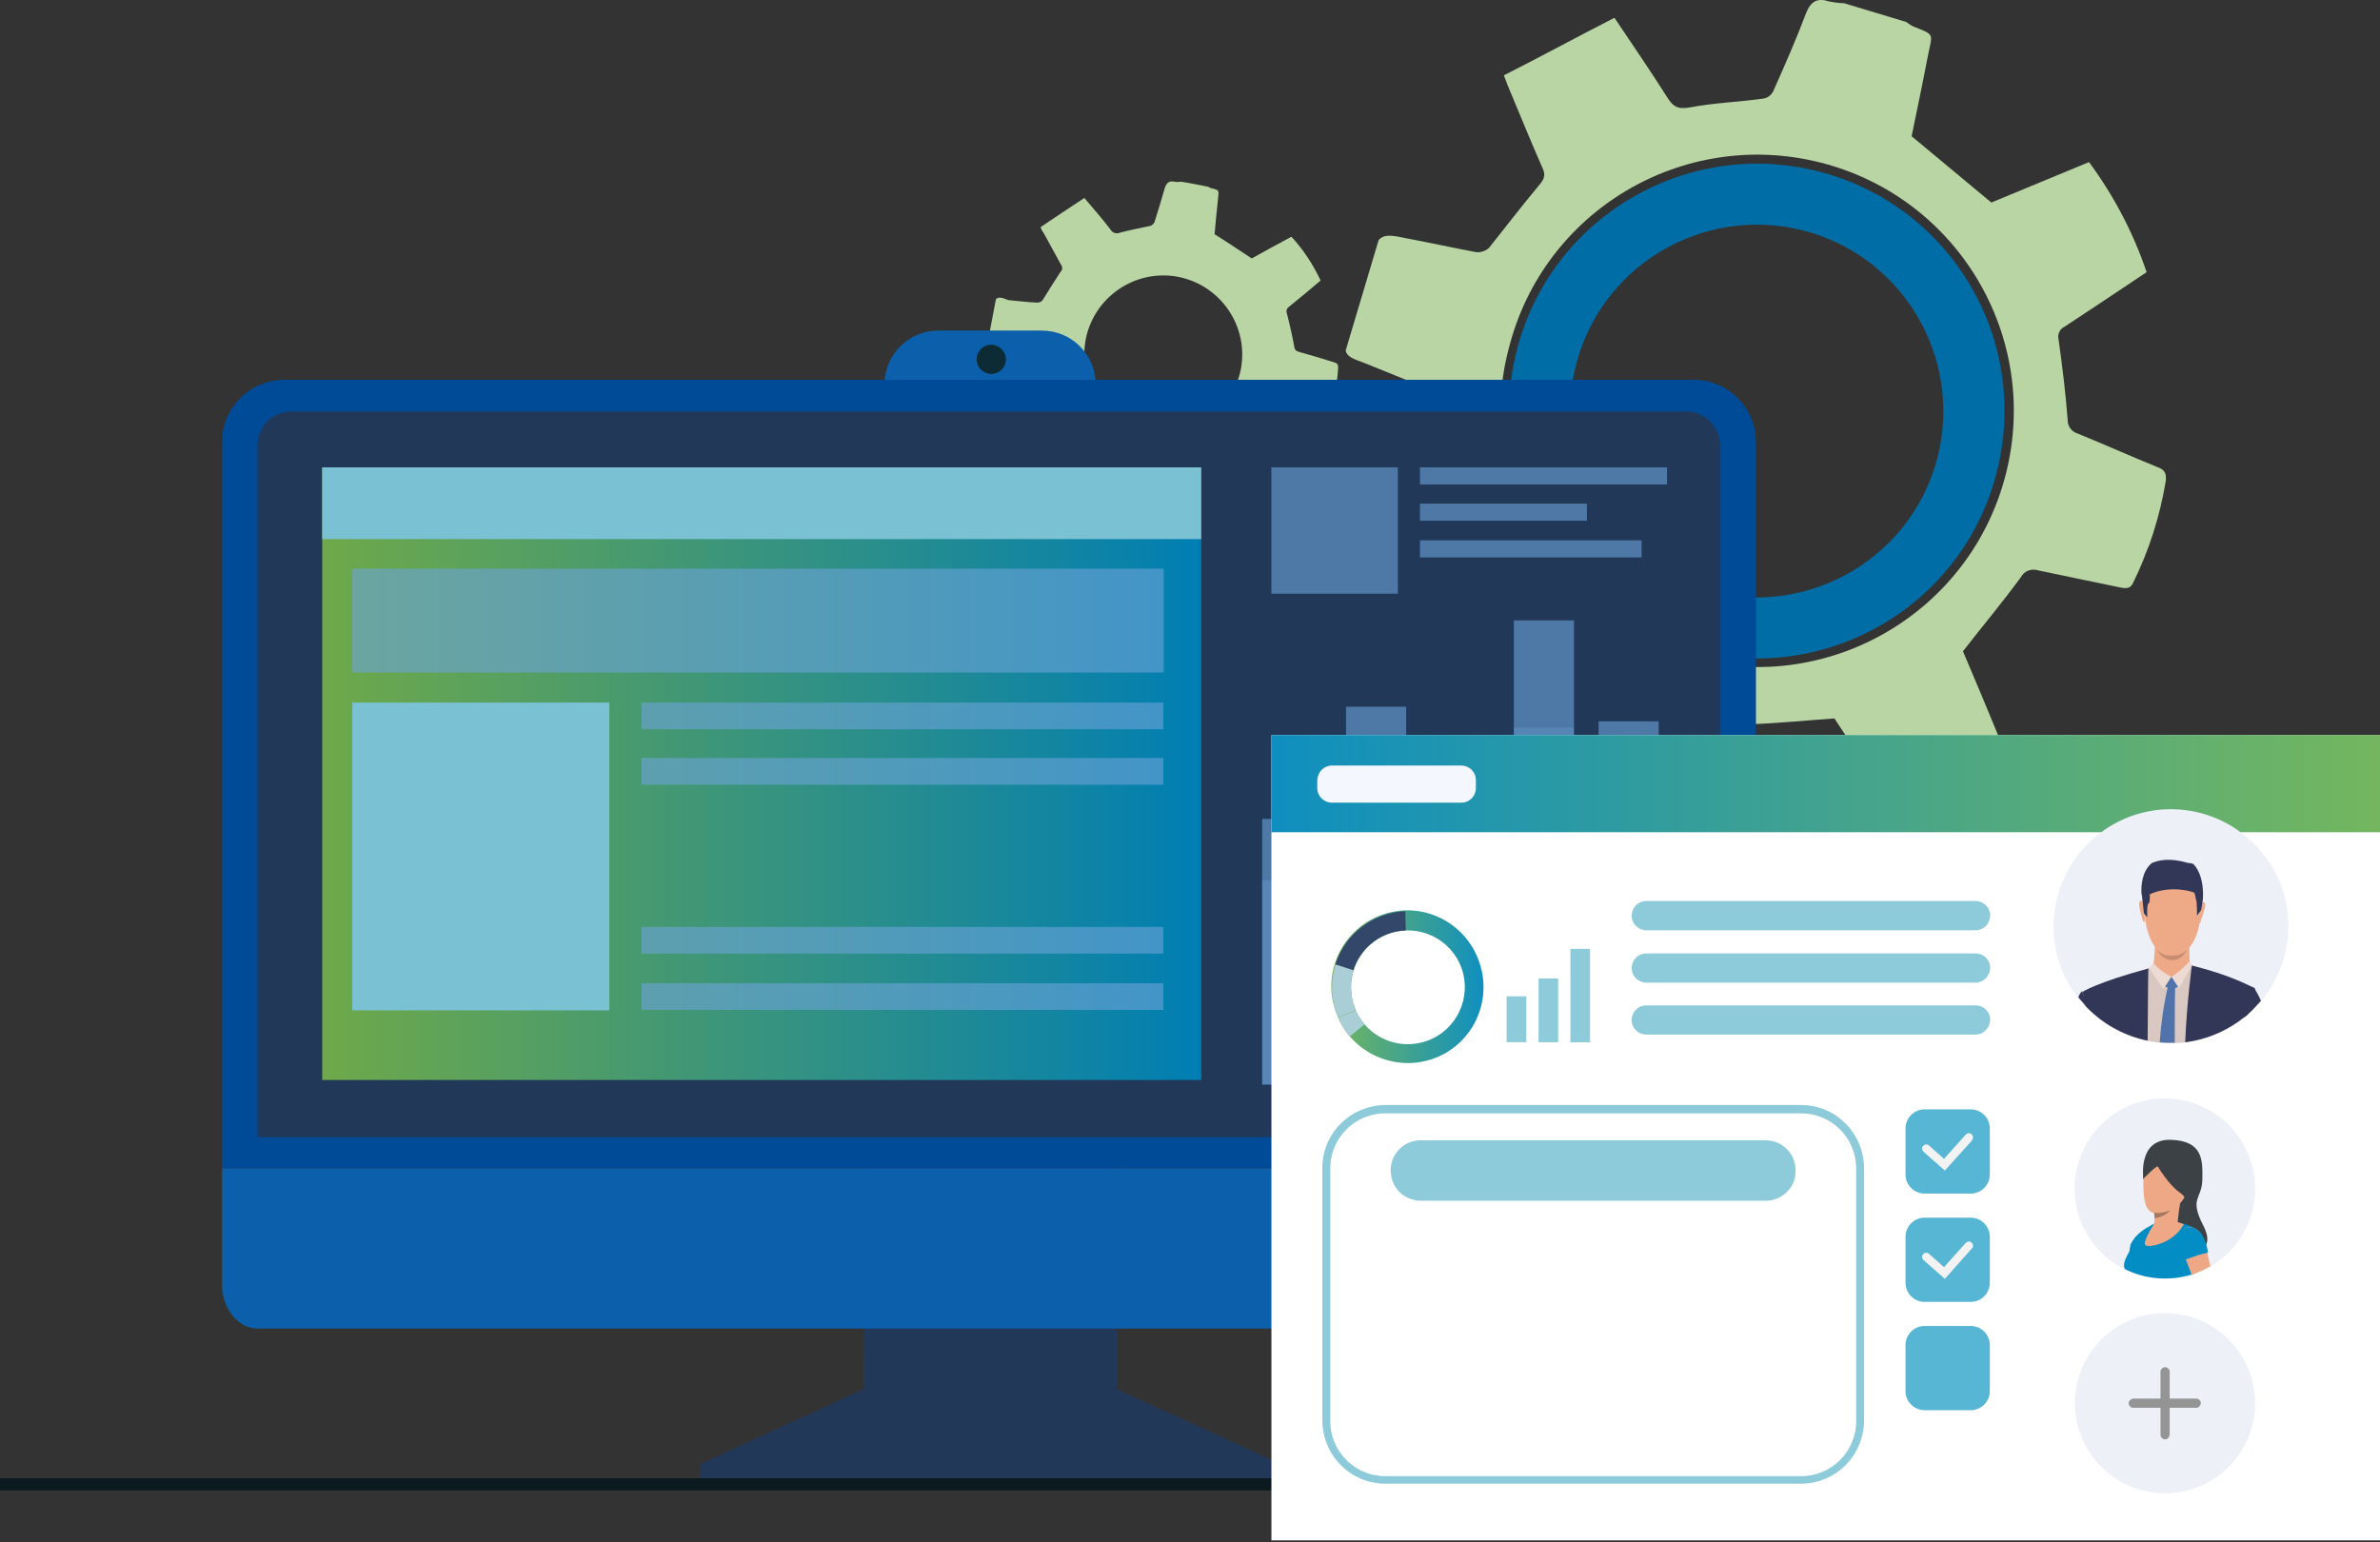
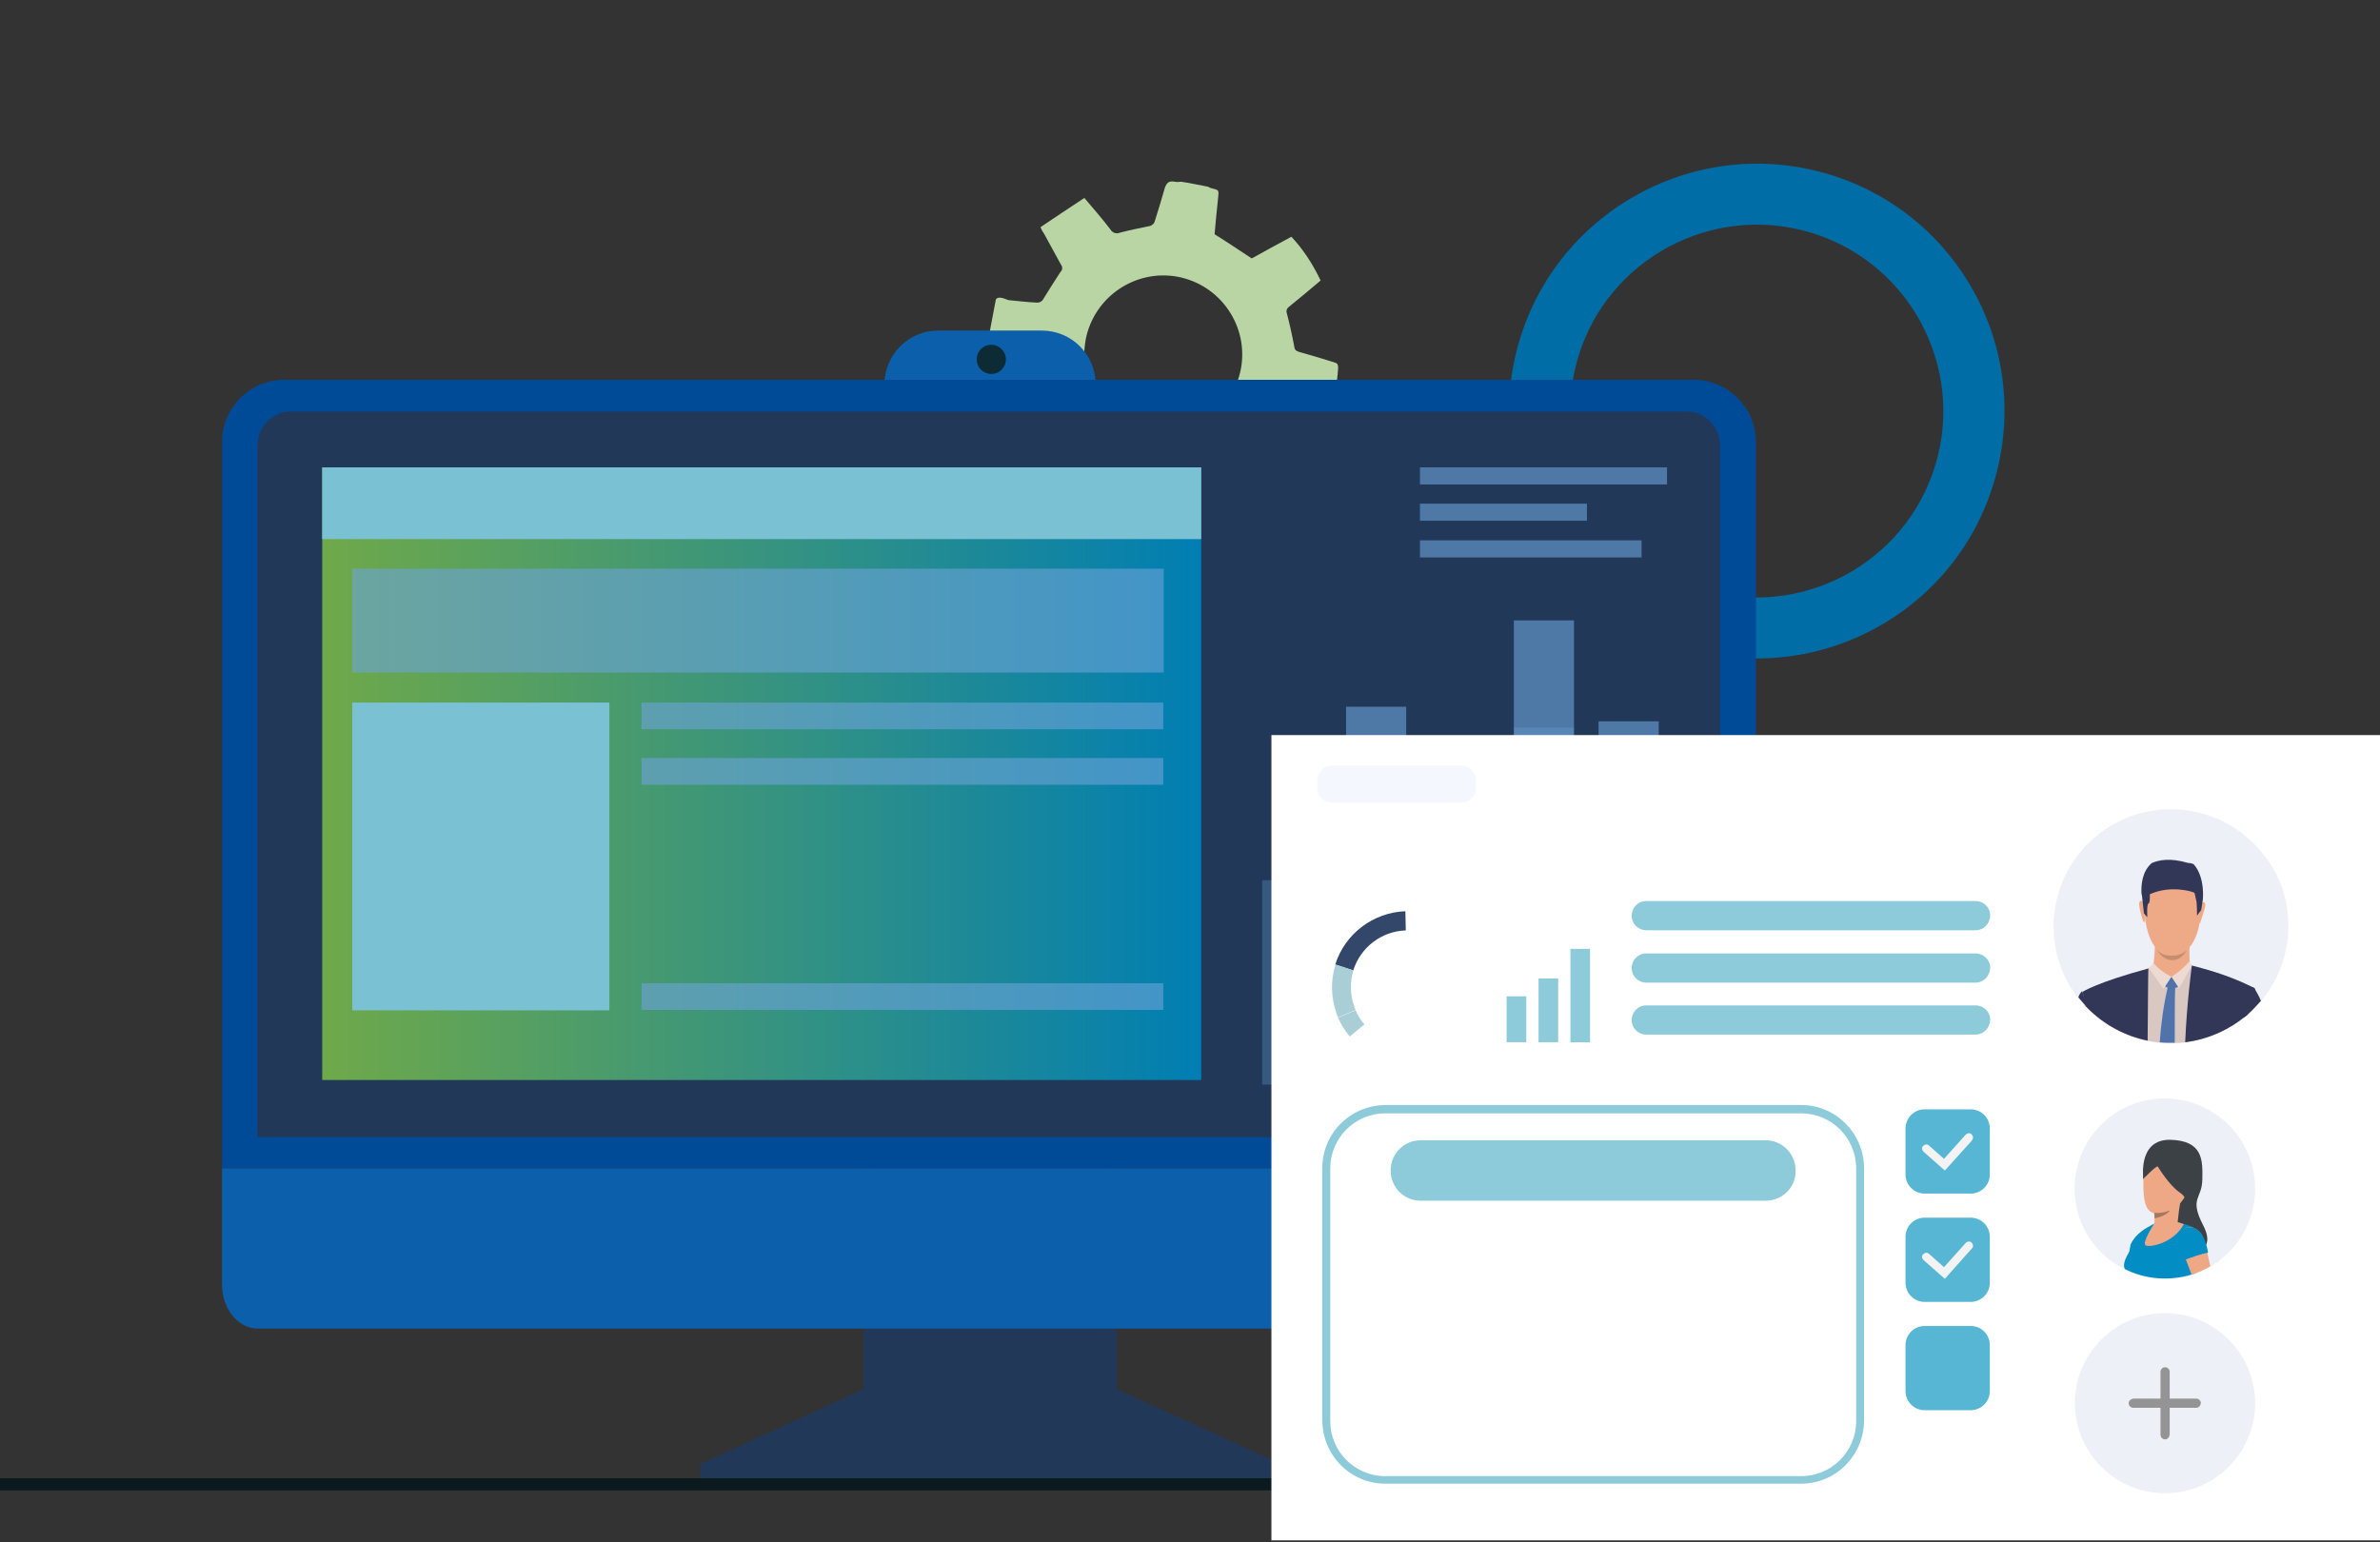
<svg xmlns="http://www.w3.org/2000/svg" width="250" height="162" viewBox="0 0 250 162" fill="none">
  <rect x="0" y="0" width="250" height="162" fill="#333333" stroke="none" />
  <g clip-path="url(#clip0_386_46826)">
    <path d="M159.326 36.788C155.775 50.721 164.192 64.873 178.135 68.378C192.077 71.883 206.238 63.514 209.745 49.582C213.297 35.649 204.879 21.497 190.937 17.992C177.038 14.487 162.877 22.899 159.326 36.788ZM165.771 37.533C168.884 27.193 179.844 21.322 190.191 24.433C200.538 27.544 206.413 38.497 203.3 48.837C200.188 59.177 189.227 65.048 178.88 61.937C168.533 58.827 162.658 47.917 165.771 37.533Z" fill="url(#paint0_linear_386_46826)" />
-     <path d="M141.35 36.832C141.482 37.445 142.008 37.664 143.455 38.19C145.91 39.198 148.409 40.162 150.82 41.213C151.259 41.476 151.522 41.914 151.609 42.396C151.873 44.981 152.048 47.61 152.311 50.195C152.399 50.984 152.311 51.422 151.609 51.904C148.76 53.7 145.91 55.584 143.104 57.424C143.805 60.447 147.357 67.282 149.242 69.166C152.223 67.896 155.292 66.669 158.317 65.267C159.282 64.829 159.72 64.916 160.553 65.705C162.395 67.458 164.324 69.035 166.385 70.525C167.174 71.138 167.612 71.62 167.393 72.759C166.735 75.651 166.209 78.586 165.595 81.522C165.42 82.311 165.595 82.793 166.341 83.055C169.98 84.195 173.575 85.29 177.214 86.429C178.135 86.692 178.266 85.947 178.441 85.421C179.581 82.792 180.721 80.12 181.774 77.447C182.168 76.439 182.694 76.133 183.746 76.089C186.64 76.001 189.578 75.695 192.69 75.476C194.532 78.28 196.593 81.39 198.697 84.545C202.906 83.143 206.808 81.04 210.315 78.28C208.912 74.862 207.466 71.401 206.194 68.422C208.342 65.661 210.403 63.208 212.288 60.623C212.639 59.966 213.384 59.703 214.086 59.922C216.936 60.535 219.829 61.105 222.723 61.718C223.337 61.85 223.819 61.85 224.082 61.192C225.748 57.819 226.888 54.226 227.502 50.502C227.59 49.669 227.327 49.319 226.581 49.056C223.775 47.917 221.057 46.69 218.251 45.551C217.637 45.376 217.199 44.806 217.199 44.193C216.98 41.301 216.629 38.453 216.234 35.649C216.103 35.123 216.366 34.554 216.848 34.335C219.698 32.451 222.548 30.567 225.485 28.595C224.082 24.433 222.022 20.533 219.435 17.028C215.927 18.474 212.464 19.92 209.175 21.278C206.37 18.956 203.695 16.722 200.801 14.312C201.328 11.771 201.941 8.835 202.511 5.856C202.994 3.446 203.301 3.709 200.889 2.745C200.67 2.614 200.451 2.482 200.231 2.307L193.699 0.335C193.173 0.335 192.69 0.248 192.164 0.16C190.937 -0.234 190.235 0.072 189.709 1.387C188.657 4.191 187.473 6.864 186.246 9.624C186.026 10.018 185.632 10.325 185.149 10.369C182.607 10.719 180.02 10.807 177.477 11.289C176.249 11.508 175.723 11.201 175.109 10.193C173.356 7.433 171.558 4.804 169.585 1.869C165.639 3.884 161.869 5.943 157.967 7.915C158.23 8.66 158.449 9.142 158.624 9.58C159.764 12.296 160.86 15.013 162.044 17.686C162.395 18.43 162.176 18.869 161.65 19.482C159.852 21.629 158.186 23.819 156.432 26.01C156.081 26.361 155.555 26.536 155.073 26.492C152.706 26.054 150.338 25.528 148.014 25.09C146.129 24.696 145.428 24.564 144.814 25.221L141.35 36.832ZM158.493 36.569C162.132 22.154 176.775 13.436 191.2 17.072C205.624 20.709 214.349 35.342 210.71 49.757C207.071 64.172 192.427 72.891 178.003 69.254C171.076 67.501 165.157 63.076 161.474 56.943C157.748 50.852 156.651 43.492 158.493 36.569Z" fill="#B9D5A3" />
    <path d="M104.61 31.443L103.645 36.525C103.733 36.744 103.996 36.876 104.61 37.007C105.706 37.27 106.802 37.621 107.898 37.971C108.117 38.059 108.249 38.234 108.292 38.453C108.512 39.548 108.731 40.644 108.95 41.739C109.082 42.002 108.95 42.352 108.731 42.484C107.591 43.404 106.495 44.324 105.355 45.244C105.793 46.471 107.591 49.231 108.468 49.932C109.652 49.275 110.923 48.618 112.107 47.917C112.501 47.698 112.677 47.742 113.071 48.005C113.904 48.662 114.825 49.231 115.702 49.801C116.097 50.02 116.272 50.239 116.228 50.721C116.097 51.948 116.009 53.218 115.833 54.489C115.746 54.752 115.877 55.015 116.14 55.102C116.184 55.102 116.184 55.102 116.228 55.102C117.806 55.453 119.385 55.716 120.963 56.066C121.358 56.154 121.402 55.847 121.445 55.584C121.84 54.401 122.147 53.218 122.498 52.035C122.585 51.641 122.892 51.378 123.287 51.378C124.514 51.203 125.698 50.94 127.013 50.721C127.934 51.816 128.899 53.043 129.951 54.27C131.661 53.481 133.239 52.43 134.598 51.115C133.853 49.757 133.064 48.355 132.406 47.128C133.195 45.901 133.985 44.762 134.642 43.579C134.73 43.273 135.037 43.141 135.344 43.185C136.571 43.316 137.799 43.404 139.027 43.579C139.29 43.623 139.509 43.579 139.596 43.316C140.166 41.827 140.473 40.249 140.561 38.628C140.561 38.234 140.429 38.146 140.123 38.059C138.895 37.664 137.667 37.314 136.44 36.964C136.177 36.876 136.001 36.788 135.957 36.438C135.738 35.255 135.475 34.072 135.168 32.889C135.081 32.67 135.168 32.407 135.344 32.275C136.484 31.355 137.58 30.435 138.72 29.471C137.93 27.806 136.922 26.229 135.651 24.871C134.248 25.616 132.845 26.404 131.485 27.149C130.214 26.317 128.986 25.484 127.583 24.608C127.671 23.513 127.803 22.242 127.934 20.971C128.022 19.92 128.153 20.008 127.145 19.745L126.882 19.613C125.917 19.438 124.997 19.219 124.032 19.087C123.813 19.131 123.594 19.131 123.375 19.087C122.848 19 122.585 19.131 122.366 19.701C122.015 20.928 121.665 22.111 121.27 23.337C121.182 23.513 121.051 23.644 120.832 23.732C119.779 23.951 118.683 24.17 117.675 24.433C117.28 24.608 116.842 24.477 116.623 24.082C115.79 22.987 114.869 21.935 113.904 20.796C112.326 21.848 110.835 22.812 109.301 23.863C109.432 24.214 109.52 24.345 109.652 24.52C110.265 25.616 110.835 26.711 111.449 27.806C111.625 28.026 111.625 28.376 111.405 28.551C110.748 29.559 110.134 30.523 109.52 31.531C109.389 31.706 109.169 31.794 108.95 31.794C107.898 31.75 106.933 31.618 105.925 31.531C105.18 31.224 104.829 31.18 104.61 31.443ZM114.036 35.693C114.913 31.18 119.253 28.245 123.725 29.077C128.241 29.953 131.179 34.291 130.346 38.76C129.469 43.273 125.128 46.208 120.656 45.376C116.14 44.543 113.203 40.249 114.036 35.737V35.693Z" fill="#B9D5A3" />
    <path d="M109.432 34.729H98.559C95.447 34.729 92.947 37.226 92.904 40.337V40.381C92.904 43.492 95.403 45.989 98.516 46.033H109.432C112.545 46.033 115.044 43.535 115.088 40.425V40.381C115.088 37.226 112.545 34.729 109.432 34.729Z" fill="#0C60AB" />
    <path d="M90.711 145.928L73.569 153.814V155.567H134.554V153.814L117.28 145.928H90.711Z" fill="#213859" />
    <path d="M117.324 112.148H90.711V145.972H117.324V112.148Z" fill="#213859" />
    <path d="M184.448 122.75V46.471C184.448 42.834 181.511 39.899 177.915 39.899H29.901C26.262 39.899 23.325 42.834 23.325 46.427V122.75H184.448Z" fill="#004B98" />
    <path d="M134.554 153.858H73.569V155.611H134.554V153.858Z" fill="#213859" />
    <path d="M117.324 141.985H90.711V145.972H117.324V141.985Z" fill="#213859" />
    <path d="M23.325 122.75V134.974C23.325 137.516 25.034 139.575 27.051 139.575H180.677C182.782 139.575 184.404 137.472 184.404 134.974V122.75H23.325Z" fill="#0C60AB" />
    <path d="M105.662 37.752C105.662 38.585 105.004 39.286 104.127 39.286C103.294 39.286 102.593 38.628 102.593 37.752C102.593 36.92 103.251 36.219 104.127 36.219C104.96 36.219 105.662 36.92 105.662 37.752Z" fill="#0D2B35" />
    <path d="M180.677 119.464V46.69C180.634 44.762 179.011 43.185 177.082 43.229H30.646C28.717 43.185 27.095 44.718 27.051 46.69V119.464H180.677Z" fill="#213859" />
    <path d="M126.18 49.1H33.847V113.462H126.18V49.1Z" fill="url(#paint1_linear_386_46826)" />
    <path d="M126.18 49.1H33.847V56.636H126.18V49.1Z" fill="#7AC1D3" />
    <path opacity="0.6" d="M165.332 65.179H159.019V113.9H165.332V65.179Z" fill="#6DA3D9" />
    <path opacity="0.6" d="M156.52 80.076H150.206V113.944H156.52V80.076Z" fill="#6DA3D9" />
    <path opacity="0.6" d="M174.233 75.782H167.919V113.944H174.233V75.782Z" fill="#6DA3D9" />
    <path opacity="0.6" d="M147.707 74.249H141.394V113.944H147.707V74.249Z" fill="#6DA3D9" />
-     <path opacity="0.6" d="M138.895 86.035H132.582V113.944H138.895V86.035Z" fill="#6DA3D9" />
    <path opacity="0.3" d="M165.332 76.439H159.019V113.944H165.332V76.439Z" fill="#6DA3D9" />
    <path opacity="0.3" d="M156.52 87.875H150.206V113.944H156.52V87.875Z" fill="#6DA3D9" />
    <path opacity="0.3" d="M174.233 84.589H167.919V113.988H174.233V84.589Z" fill="#6DA3D9" />
    <path opacity="0.3" d="M147.707 83.406H141.394V113.944H147.707V83.406Z" fill="#6DA3D9" />
    <path opacity="0.3" d="M138.895 92.475H132.582V113.944H138.895V92.475Z" fill="#6DA3D9" />
    <path opacity="0.6" d="M122.235 59.746H37.004V70.656H122.235V59.746Z" fill="#6DA3D9" />
    <path opacity="0.6" d="M122.191 73.811H67.387V76.615H122.191V73.811Z" fill="#6DA3D9" />
    <path d="M64.011 73.811H37.004V106.145H64.011V73.811Z" fill="#7AC1D3" />
    <path opacity="0.6" d="M122.191 79.638H67.387V82.442H122.191V79.638Z" fill="#6DA3D9" />
-     <path opacity="0.6" d="M122.191 97.382H67.387V100.186H122.191V97.382Z" fill="#6DA3D9" />
+     <path opacity="0.6" d="M122.191 97.382H67.387V100.186V97.382Z" fill="#6DA3D9" />
    <path opacity="0.6" d="M122.191 103.297H67.387V106.101H122.191V103.297Z" fill="#6DA3D9" />
-     <path opacity="0.6" d="M146.831 49.1H133.546V62.375H146.831V49.1Z" fill="#6DA3D9" />
    <path opacity="0.6" d="M175.109 49.1H149.154V50.896H175.109V49.1Z" fill="#6DA3D9" />
    <path opacity="0.6" d="M166.692 52.912H149.154V54.708H166.692V52.912Z" fill="#6DA3D9" />
    <path opacity="0.6" d="M172.435 56.767H149.154V58.563H172.435V56.767Z" fill="#6DA3D9" />
    <path d="M214.963 155.304H0V156.574H214.963V155.304Z" fill="#0B1A1E" />
    <path d="M250 77.224H133.553V161.828H250V77.224Z" fill="white" />
-     <path d="M250 77.224H133.553V87.433H250V77.224Z" fill="url(#paint2_linear_386_46826)" />
    <path d="M207.522 97.73H172.93C172.097 97.73 171.395 97.073 171.395 96.196C171.395 95.364 172.053 94.663 172.93 94.663H207.522C208.355 94.663 209.057 95.32 209.057 96.196C209.013 97.073 208.355 97.73 207.522 97.73Z" fill="#8DCBDB" />
    <path d="M207.522 103.234H172.93C172.097 103.234 171.395 102.576 171.395 101.7C171.395 100.868 172.053 100.167 172.93 100.167H207.522C208.355 100.167 209.057 100.824 209.057 101.7C209.013 102.533 208.355 103.234 207.522 103.234Z" fill="#8DCBDB" />
    <path d="M207.522 108.693H172.93C172.097 108.693 171.395 108.036 171.395 107.16C171.395 106.327 172.053 105.626 172.93 105.626H207.522C208.355 105.626 209.057 106.283 209.057 107.16C209.013 107.992 208.355 108.693 207.522 108.693Z" fill="#8DCBDB" />
    <path d="M189.188 155.872H145.52C141.881 155.872 138.944 152.936 138.9 149.256V122.705C138.9 119.068 141.837 116.133 145.52 116.089H189.188C192.827 116.089 195.764 119.024 195.808 122.705V149.256C195.764 152.936 192.827 155.872 189.188 155.872ZM145.52 116.965C142.32 116.965 139.733 119.55 139.733 122.749V149.3C139.733 152.498 142.32 155.083 145.52 155.083H189.188C192.388 155.083 194.975 152.498 194.975 149.3V122.749C194.975 119.55 192.388 116.965 189.188 116.965H145.52Z" fill="#8DCBDB" />
    <path d="M185.452 126.148H149.238C147.484 126.148 146.081 124.746 146.081 122.994V122.95C146.081 121.198 147.484 119.796 149.238 119.796H185.452C187.206 119.796 188.609 121.198 188.609 122.95V122.994C188.653 124.746 187.206 126.148 185.452 126.148Z" fill="#8DCBDB" />
    <path d="M236.887 124.889C236.887 128.964 234.257 132.6 230.399 133.871C230.355 133.871 230.267 133.915 230.223 133.915C225.225 135.448 219.92 132.688 218.342 127.693C216.807 122.699 219.569 117.397 224.567 115.82C229.566 114.286 234.871 117.047 236.449 122.041C236.756 122.962 236.887 123.925 236.887 124.889Z" fill="#EEF0F7" />
    <path d="M225.154 123.861C225.154 123.861 224.496 119.699 227.96 119.743C231.424 119.831 231.38 121.89 231.336 123.949C231.292 126.008 229.933 125.833 231.424 128.725C232.914 131.616 230.108 131.573 230.108 131.573L227.96 128.593L225.154 123.861Z" fill="#3C4145" />
    <path d="M227.605 120.184C227.605 120.184 225.238 120.535 225.15 123.908C225.062 127.282 225.764 127.939 227.825 127.238C229.885 126.537 230.543 123.076 230.587 122.506C230.631 121.937 230.762 119.746 227.605 120.184Z" fill="#EEA886" />
    <path d="M231.713 131.754C231.713 132.63 231.231 133.462 230.398 133.857C230.354 133.857 230.267 133.9 230.223 133.9C227.899 134.601 225.4 134.426 223.208 133.331C222.901 132.761 223.339 131.973 224.172 130.702C224.742 129.87 225.312 128.993 226.277 128.555C227.724 128.336 229.214 128.336 230.267 128.906C231.144 129.431 231.713 130.308 231.713 131.754Z" fill="#028DC4" />
    <path d="M224.611 130.674L223.515 132.383C223.515 132.383 223.603 132.12 223.691 131.375C223.734 131.244 223.734 131.068 223.778 130.893C223.778 130.849 223.778 130.805 223.822 130.718C224.304 129.666 225.707 128.878 225.795 128.834L224.611 130.674Z" fill="#028DC4" />
    <path d="M232.179 133.028C231.609 133.378 230.995 133.641 230.381 133.86C230.337 133.86 230.25 133.904 230.206 133.904C229.986 133.291 229.767 132.765 229.723 132.633C229.723 132.589 229.68 132.502 229.636 132.414C229.285 131.669 229.066 130.881 229.022 130.048C229.022 129.523 229.197 129.084 229.723 128.953C229.899 128.909 230.118 128.909 230.293 128.953C230.82 129.128 231.258 129.523 231.433 130.092C231.433 130.092 231.433 130.092 231.433 130.136C231.521 130.399 231.609 130.618 231.653 130.881C231.653 130.881 231.653 130.925 231.696 130.968C231.74 131.1 231.784 131.363 231.872 131.669C231.959 132.02 232.047 132.502 232.179 133.028Z" fill="#EEA886" />
    <path d="M229.175 125.737C228.956 126.131 228.737 128.497 228.737 128.497C228.737 128.497 225.843 129.592 226.15 128.979C226.281 128.672 226.325 128.365 226.325 128.015C226.325 127.84 226.325 127.621 226.281 127.445C226.281 127.402 226.281 127.358 226.281 127.358C226.281 127.358 229.35 125.342 229.175 125.737Z" fill="#EEA886" />
    <path d="M226.649 122.538C226.649 122.538 227.832 124.509 228.929 125.254C230.025 125.999 229.455 126.656 229.455 126.656C229.455 126.656 232.304 120.654 229.586 120.216C226.868 119.778 225.202 119.778 225.114 123.852C225.158 123.852 226.386 122.538 226.649 122.538Z" fill="#3C4145" />
    <path d="M227.936 127.162C227.498 127.819 226.314 127.994 226.314 127.994C226.314 127.819 226.314 127.6 226.27 127.425C226.84 127.469 227.41 127.381 227.936 127.162Z" fill="#A77860" />
    <path d="M223.866 130.717C223.778 130.936 223.778 131.155 223.734 131.374L224.173 130.717C224.173 130.717 224.918 129.621 225.181 129.358C225.357 129.139 225.576 128.964 225.795 128.833C225.795 128.833 224.304 129.534 223.866 130.717Z" fill="#028DC4" />
    <path d="M229.566 132.338C230.355 132.031 231.144 131.768 231.933 131.593C231.933 131.593 231.582 128.613 229.741 128.964C227.9 129.314 229.566 132.338 229.566 132.338Z" fill="#028DC4" />
    <path d="M226.277 128.57C226.277 128.57 224.918 130.629 225.401 130.848C225.883 131.067 228.338 130.585 229.39 128.613C228.382 128.175 227.286 128.132 226.277 128.57Z" fill="#EEA886" />
    <path d="M240.379 97.263C240.379 100.155 239.371 102.959 237.486 105.193C237.047 105.675 236.609 106.157 236.127 106.595C235.995 106.727 235.82 106.858 235.688 106.946C235.513 107.077 235.338 107.209 235.162 107.34C233.496 108.523 231.567 109.268 229.55 109.531C229.2 109.575 228.805 109.619 228.454 109.619C228.323 109.619 228.191 109.619 228.06 109.619C227.665 109.619 227.27 109.619 226.876 109.575C224.026 109.312 221.352 108.041 219.291 105.982C219.203 105.894 219.159 105.807 219.072 105.763C218.809 105.456 218.546 105.15 218.283 104.843C214.117 99.454 215.126 91.743 220.519 87.58C225.911 83.418 233.628 84.426 237.793 89.815C239.459 91.874 240.379 94.503 240.379 97.263Z" fill="#EEF0F7" />
    <path d="M236.084 104.051L235.163 107.293C233.497 108.476 231.568 109.221 229.552 109.484C229.201 109.528 228.806 109.572 228.455 109.572C228.324 109.572 228.192 109.572 228.061 109.572C227.666 109.572 227.272 109.572 226.877 109.528C224.597 109.309 222.405 108.433 220.564 107.031C220.388 105.935 220.213 104.752 220.038 103.657C220.958 103.306 223.808 102.342 225.65 101.729L225.737 101.685C225.781 101.685 225.825 101.641 225.869 101.641L226.176 101.554C226.263 101.51 226.351 101.466 226.439 101.466L227.184 101.203H227.228L229.683 101.379L230.078 101.422H230.209H230.253C230.385 101.466 230.823 101.554 231.393 101.729C232.84 102.167 235.207 103.043 236.084 104.051Z" fill="#D9C7C1" />
    <path d="M228.702 91.121C228.702 91.121 231.639 91.603 231.157 96.203C230.675 100.804 228.088 100.409 227.913 100.366C227.737 100.322 225.326 100.409 225.194 94.801C225.151 94.845 225.107 90.683 228.702 91.121Z" fill="#EEA987" />
    <path d="M229.999 99.085C229.999 99.085 229.912 100.968 230.087 101.407C230.262 101.845 227.719 103.115 226.141 101.626C226.316 100.706 226.36 99.785 226.36 98.822C226.229 98.077 229.999 99.085 229.999 99.085Z" fill="#EEA987" />
    <path d="M231.19 94.926C231.19 94.926 231.497 94.575 231.629 94.926C231.76 95.276 231.103 96.81 231.147 96.897C231.147 96.897 231.103 97.029 231.015 96.941C231.015 96.284 231.103 95.583 231.19 94.926Z" fill="#EEA987" />
    <path d="M225.161 94.791C225.161 94.791 224.854 94.44 224.722 94.791C224.591 95.141 225.073 96.675 225.117 96.762C225.117 96.762 225.205 96.938 225.292 96.85C225.292 96.149 225.248 95.492 225.161 94.791Z" fill="#EEA987" />
    <path d="M231.39 94.519C231.302 95.132 231.215 95.614 231.215 95.614L230.776 96.184C230.776 95.702 230.776 95.22 230.732 94.738C230.688 94.65 230.688 94.519 230.645 94.387C230.601 94.168 230.557 93.905 230.513 93.818C230.469 93.686 228.014 92.941 225.822 93.949C225.822 93.949 225.822 94.124 225.822 94.343C225.822 94.606 225.778 94.869 225.69 94.913C225.471 95.001 225.559 96.359 225.559 96.359L225.208 95.965C225.208 95.965 225.12 95.263 225.033 94.431C225.033 94.256 224.989 94.037 224.945 93.862C224.901 93.029 224.989 91.539 226.041 90.663C226.786 90.356 227.926 90.094 229.855 90.663C230.075 90.663 230.25 90.707 230.425 90.794C231.653 92.153 231.39 94.519 231.39 94.519Z" fill="#323657" />
    <path d="M226.555 99.776C226.95 100.214 227.52 100.434 228.134 100.39C228.704 100.434 229.274 100.214 229.712 99.82C229.712 99.82 229.186 100.915 228.134 100.872C227.081 100.828 226.555 99.776 226.555 99.776Z" fill="#C78D71" />
    <path d="M225.81 101.616C226.292 102.449 227.125 102.975 228.09 103.106C229.054 103.194 229.844 101.967 230.238 101.397C228.791 100.915 227.213 100.959 225.81 101.616Z" fill="#EEA987" />
    <path d="M229.975 101.003C229.449 101.616 228.791 102.186 228.09 102.624L228.879 103.851L230.238 101.441L229.975 101.003Z" fill="#EDDAD3" />
    <path d="M226.205 101.178C226.731 101.792 227.388 102.274 228.134 102.624L227.257 103.895L225.722 101.704L226.205 101.178Z" fill="#EDDAD3" />
    <path d="M228.09 102.624L228.791 103.676C228.353 103.895 227.827 103.895 227.432 103.632L228.09 102.624Z" fill="#5073AB" />
    <path d="M236.858 103.851V103.939C236.771 104.201 236.508 105.209 236.113 106.567C235.982 106.699 235.806 106.83 235.675 106.918C235.499 107.049 235.324 107.181 235.149 107.312C233.483 108.495 231.553 109.24 229.537 109.503C229.712 105.253 230.238 101.441 230.238 101.441C230.633 101.529 231.027 101.66 231.378 101.748C233.176 102.23 234.973 102.887 236.639 103.72C236.815 103.807 236.858 103.851 236.858 103.851Z" fill="#323657" />
    <path d="M225.591 109.328C223.223 108.846 221.031 107.663 219.321 105.954C219.234 105.866 219.19 105.779 219.102 105.735C218.883 104.815 218.751 104.201 218.751 104.201C218.751 104.201 220.286 103.194 225.678 101.748C225.635 101.836 225.635 105.297 225.591 109.328Z" fill="#323657" />
    <path d="M228.484 103.763C228.441 104.902 228.441 107.049 228.441 109.547C228.309 109.547 228.177 109.547 228.046 109.547C227.651 109.547 227.257 109.547 226.862 109.503C226.994 107.575 227.257 105.647 227.695 103.763C227.739 103.5 227.783 103.369 227.783 103.369L228.484 103.5C228.484 103.588 228.484 103.676 228.484 103.763Z" fill="#5073AB" />
    <path d="M237.494 105.15C237.056 105.632 236.617 106.113 236.135 106.552C236.004 106.683 235.828 106.814 235.697 106.902L236.661 103.704C236.749 103.748 236.793 103.835 236.837 103.879C237.1 104.317 237.319 104.711 237.494 105.15Z" fill="#323657" />
    <path d="M219.321 105.917C219.234 105.83 219.19 105.742 219.102 105.698C218.839 105.391 218.576 105.085 218.313 104.778C218.4 104.515 218.532 104.296 218.707 104.121L219.321 105.917Z" fill="#323657" />
    <path d="M139.903 80.427H153.495C154.328 80.427 155.029 81.084 155.029 81.96V82.792C155.029 83.625 154.372 84.326 153.495 84.326H139.903C139.07 84.326 138.369 83.669 138.369 82.792V81.96C138.413 81.084 139.07 80.427 139.903 80.427Z" fill="#F5F7FF" />
    <path d="M202.175 116.546H206.998C208.138 116.546 209.015 117.466 209.015 118.561V123.381C209.015 124.52 208.094 125.396 206.998 125.396H202.175C201.036 125.396 200.159 124.476 200.159 123.381V118.561C200.159 117.466 201.036 116.546 202.175 116.546Z" fill="#57B6D3" />
    <path d="M204.29 122.973L202.054 121.002C201.878 120.826 201.834 120.564 202.01 120.388C202.185 120.213 202.448 120.169 202.624 120.345L204.202 121.747L206.482 119.205C206.657 119.03 206.92 118.986 207.096 119.162C207.271 119.337 207.315 119.6 207.139 119.775C207.139 119.775 207.139 119.775 207.139 119.819L204.29 122.973Z" fill="#F3F3F3" />
    <path d="M202.175 127.925H206.998C208.138 127.925 209.015 128.845 209.015 129.941V134.76C209.015 135.899 208.094 136.776 206.998 136.776H202.175C201.036 136.776 200.159 135.855 200.159 134.76V129.941C200.159 128.845 201.036 127.925 202.175 127.925Z" fill="#57B6D3" />
    <path d="M204.29 134.352L202.054 132.381C201.878 132.205 201.834 131.942 202.01 131.767C202.185 131.592 202.448 131.548 202.624 131.723L204.202 133.125L206.482 130.584C206.657 130.409 206.92 130.365 207.096 130.54C207.271 130.716 207.315 130.979 207.139 131.154C207.139 131.154 207.139 131.154 207.096 131.198L204.29 134.352Z" fill="#F3F3F3" />
    <path d="M202.175 139.304H206.998C208.138 139.304 209.015 140.224 209.015 141.319V146.139C209.015 147.278 208.094 148.154 206.998 148.154H202.175C201.036 148.154 200.159 147.234 200.159 146.139V141.319C200.159 140.224 201.036 139.304 202.175 139.304Z" fill="#57B6D3" />
    <path d="M163.672 102.793H161.611V109.496H163.672V102.793Z" fill="#8DCBDB" />
    <path d="M236.884 147.417C236.884 152.631 232.632 156.881 227.414 156.881C222.197 156.881 217.944 152.631 217.944 147.417C217.944 142.204 222.197 137.954 227.414 137.954C232.632 137.954 236.884 142.204 236.884 147.417Z" fill="#EEF0F7" />
    <path d="M160.322 104.672H158.261V109.491H160.322V104.672Z" fill="#8DCBDB" />
    <path d="M167.022 99.689H164.961V109.503H167.022V99.689Z" fill="#8DCBDB" />
    <path d="M227.427 151.217C227.163 151.217 226.944 150.998 226.944 150.735V144.12C226.944 143.857 227.163 143.638 227.427 143.638C227.69 143.638 227.909 143.857 227.909 144.12V150.735C227.865 150.998 227.69 151.217 227.427 151.217Z" fill="#949494" />
    <path d="M230.703 147.9H224.083C223.82 147.9 223.6 147.681 223.6 147.418C223.6 147.155 223.82 146.98 224.083 146.936H230.703C230.966 146.936 231.185 147.155 231.185 147.418C231.141 147.681 230.966 147.9 230.703 147.9Z" fill="#949494" />
-     <path d="M155.369 101.029C153.923 96.867 149.407 94.632 145.242 96.078C141.077 97.524 138.841 102.037 140.287 106.199C140.331 106.287 140.331 106.33 140.375 106.418C140.419 106.593 140.507 106.768 140.551 106.9C142.304 110.931 147.039 112.771 151.073 111.018C154.887 109.353 156.772 104.972 155.369 101.029ZM149.889 109.353C146.908 110.405 143.663 109.003 142.392 106.111C142.348 105.98 142.304 105.848 142.26 105.717C141.164 102.606 142.787 99.189 145.899 98.093C149.012 96.998 152.432 98.619 153.528 101.73C154.624 104.797 153.002 108.258 149.889 109.353Z" fill="url(#paint3_linear_386_46826)" />
    <path d="M142.142 101.952L140.257 101.339C141.266 98.097 144.247 95.862 147.623 95.731L147.667 97.746C145.124 97.834 142.932 99.499 142.142 101.952Z" fill="#33476B" />
    <path d="M142.392 106.102L140.55 106.891C140.463 106.716 140.419 106.541 140.375 106.409C139.805 104.788 139.761 102.992 140.287 101.327L142.173 101.94C141.778 103.167 141.822 104.525 142.26 105.752C142.26 105.84 142.304 105.971 142.392 106.102Z" fill="#AACED6" />
    <path d="M141.785 108.893C141.259 108.28 140.864 107.622 140.558 106.921L142.399 106.133C142.618 106.658 142.925 107.184 143.32 107.622L141.785 108.893Z" fill="#AACED6" />
  </g>
  <defs>
    <linearGradient id="paint0_linear_386_46826" x1="155.259" y1="43.197" x2="155.676" y2="43.197" gradientUnits="userSpaceOnUse">
      <stop offset="0.006" stop-color="#689A36" />
      <stop offset="1" stop-color="#006DA6" />
    </linearGradient>
    <linearGradient id="paint1_linear_386_46826" x1="33.824" y1="81.266" x2="126.147" y2="81.266" gradientUnits="userSpaceOnUse">
      <stop offset="0.006" stop-color="#6EA94A" />
      <stop offset="1" stop-color="#007EB3" />
    </linearGradient>
    <linearGradient id="paint2_linear_386_46826" x1="249.983" y1="82.35" x2="133.546" y2="82.35" gradientUnits="userSpaceOnUse">
      <stop offset="0.006" stop-color="#73B65F" />
      <stop offset="1" stop-color="#0F8FBF" />
    </linearGradient>
    <linearGradient id="paint3_linear_386_46826" x1="139.836" y1="103.657" x2="155.83" y2="103.657" gradientUnits="userSpaceOnUse">
      <stop offset="0.006" stop-color="#73B65F" />
      <stop offset="1" stop-color="#0F8FBF" />
    </linearGradient>
    <clipPath id="clip0_386_46826">
      <rect width="250" height="161.83" fill="white" />
    </clipPath>
  </defs>
</svg>